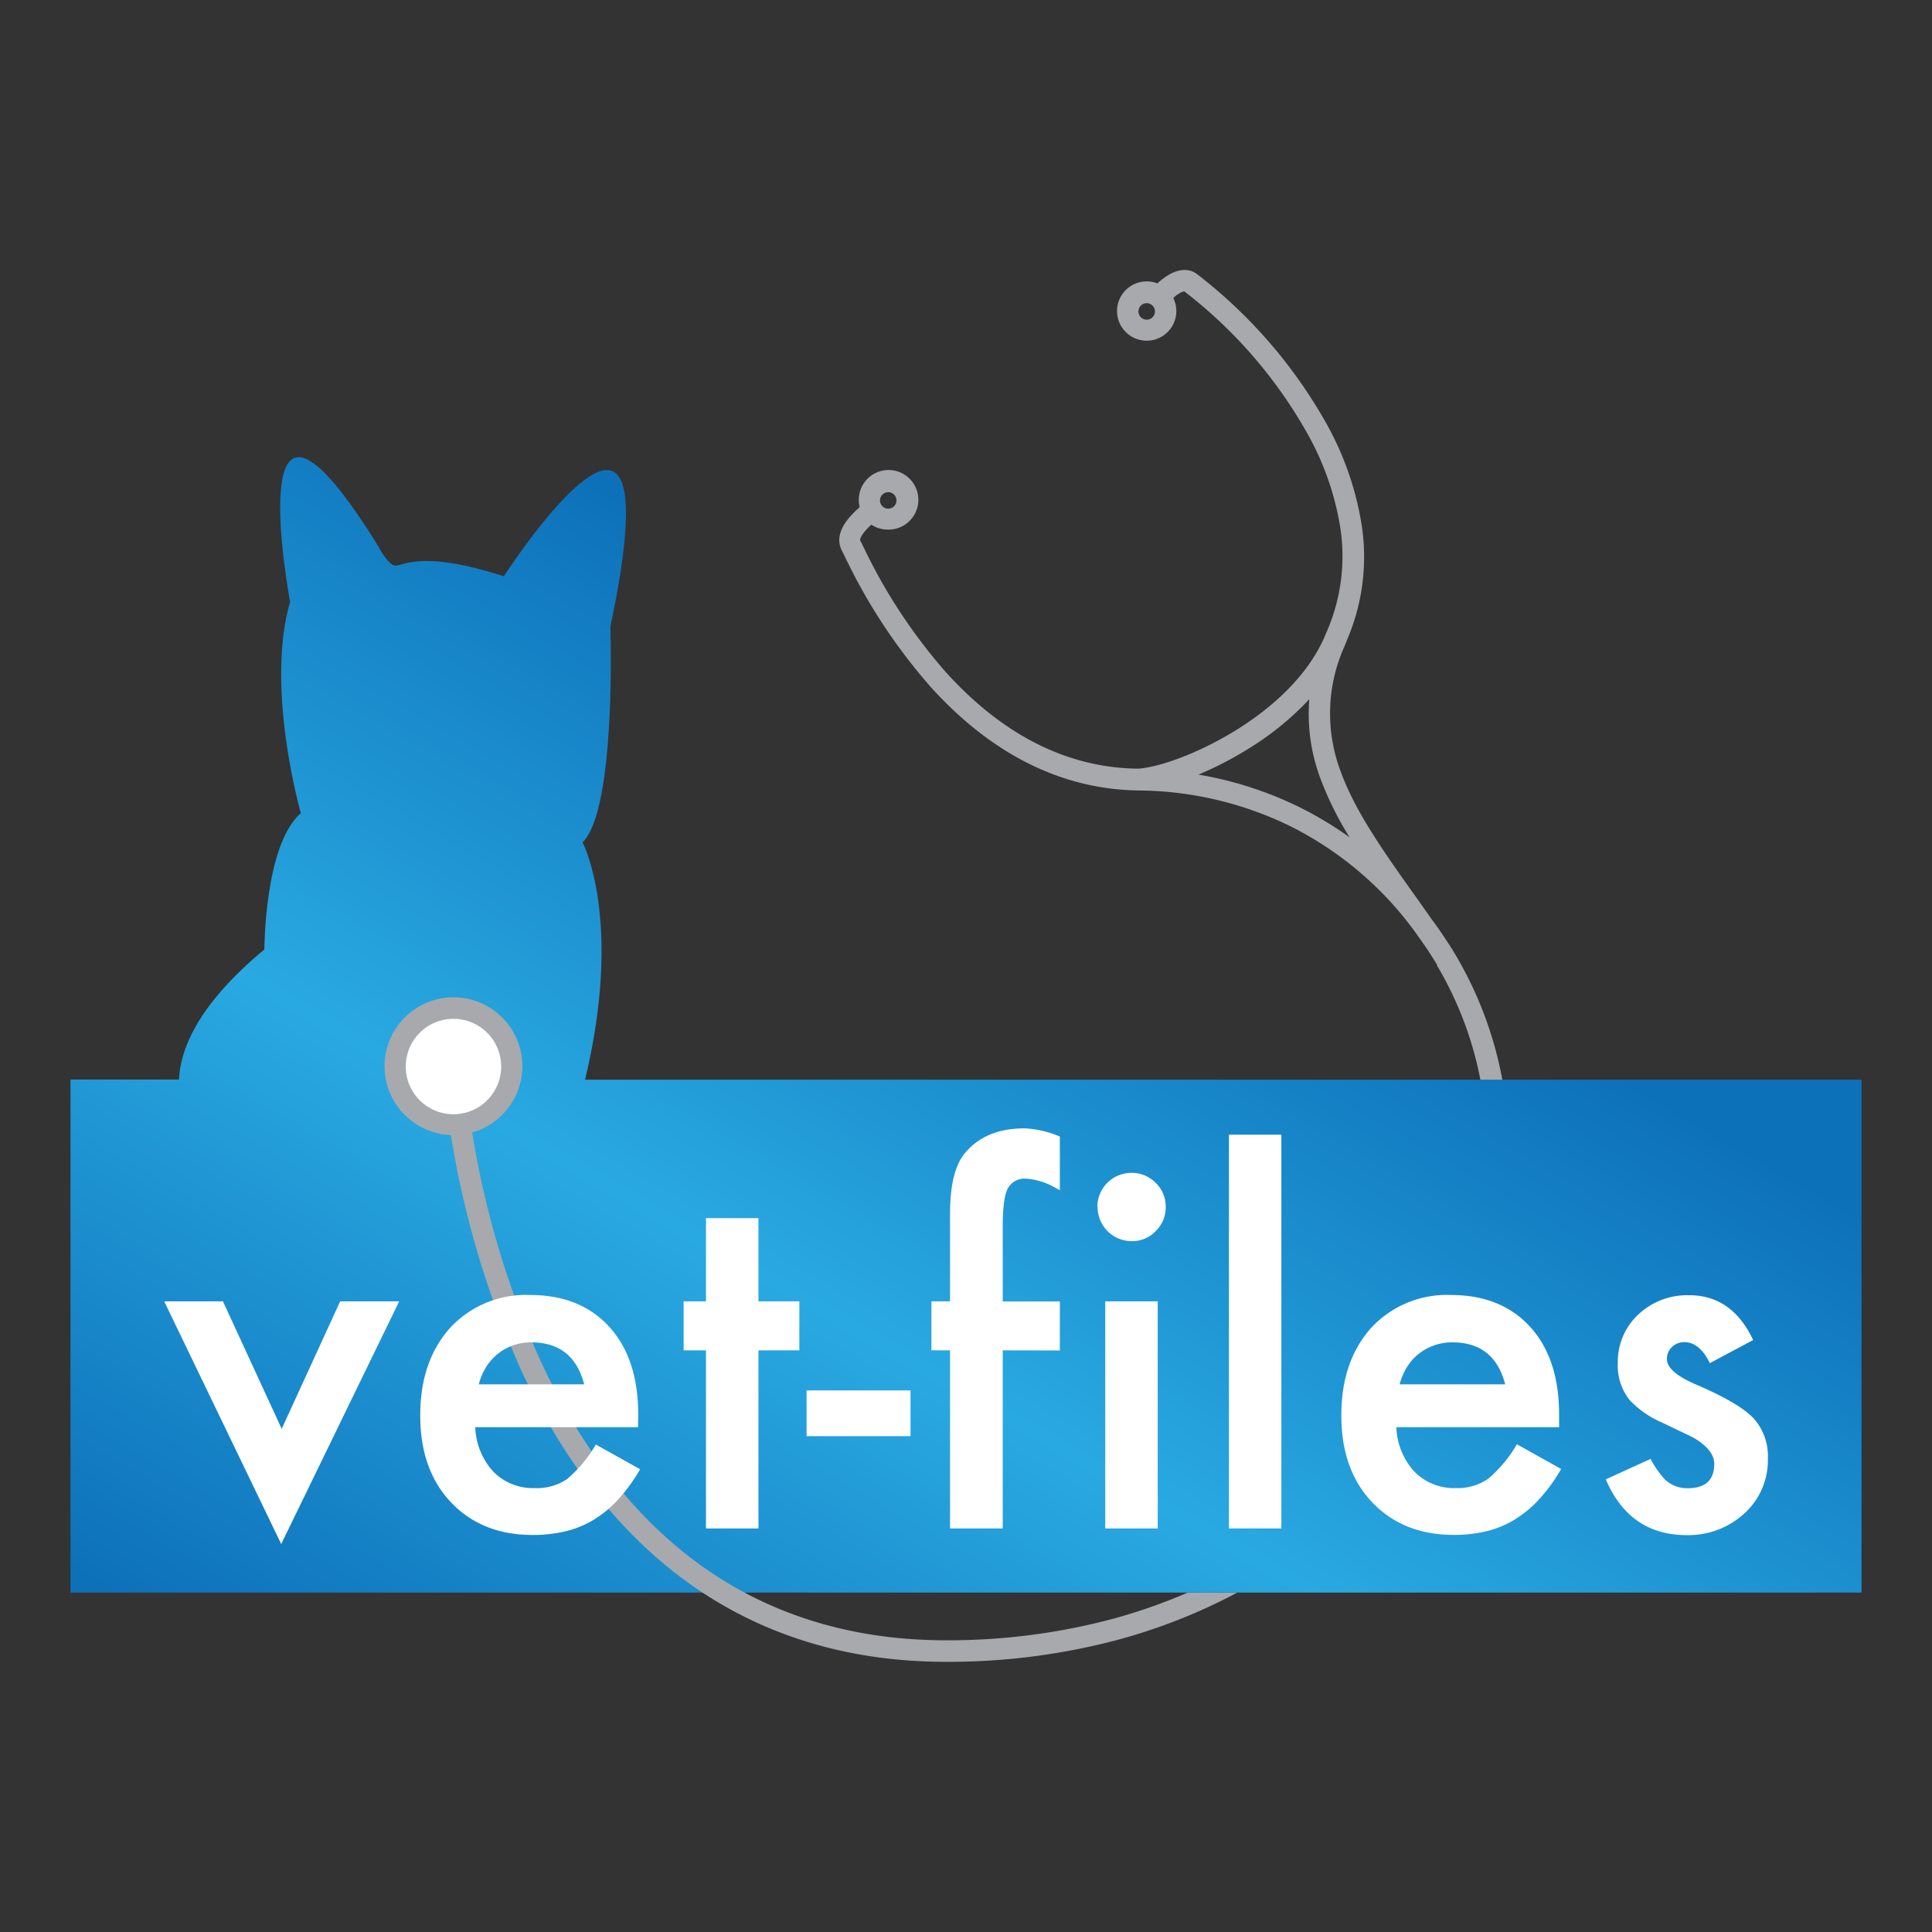
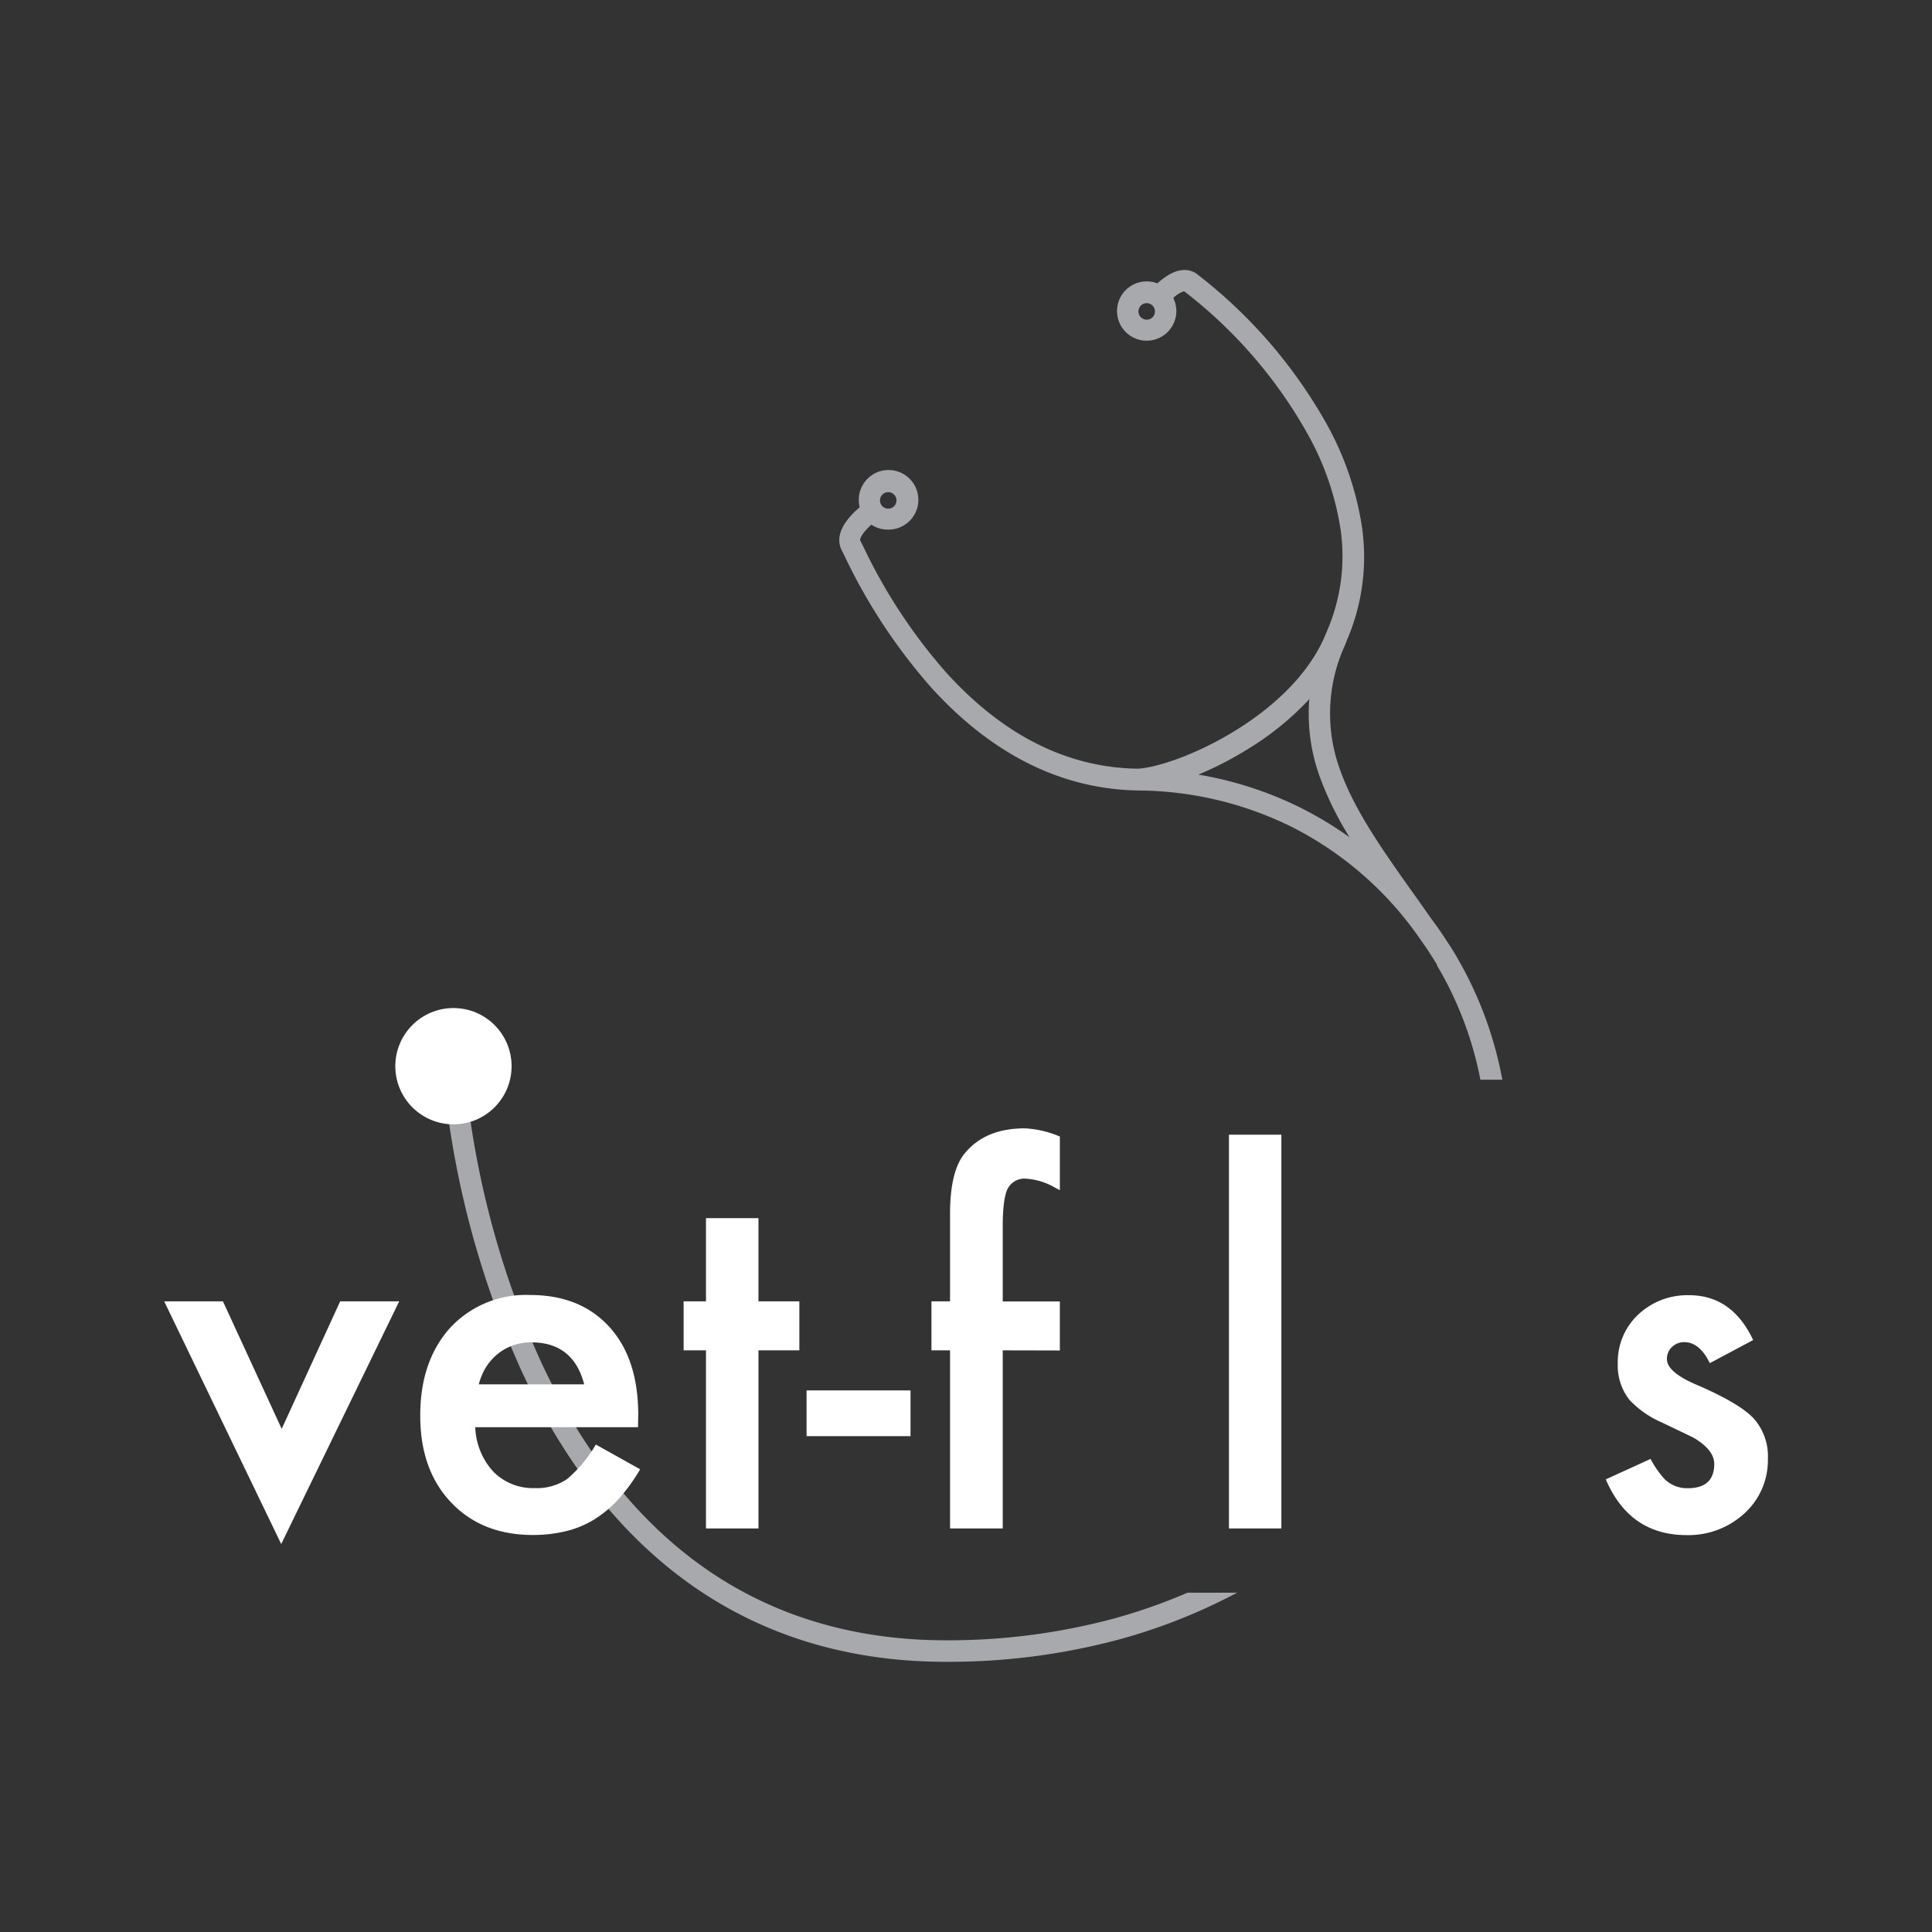
<svg xmlns="http://www.w3.org/2000/svg" id="Layer_1" data-name="Layer 1" viewBox="0 0 283.46 283.46">
  <rect x="0" y="0" width="283.46" height="283.46" fill="#333333" stroke="none" />
  <defs>
    <style>.cls-1{fill:#0d71ba;}.cls-2{fill:url(#linear-gradient);}.cls-3{fill:#a7a9ac;}.cls-4{fill:#fff;}</style>
    <linearGradient id="linear-gradient" x1="75.46" y1="293.26" x2="185.64" y2="102.42" gradientUnits="userSpaceOnUse">
      <stop offset="0.1" stop-color="#0d71ba" />
      <stop offset="0.5" stop-color="#29a9e1" />
      <stop offset="0.9" stop-color="#0d71ba" />
    </linearGradient>
  </defs>
  <title>VetFiles_Logo</title>
-   <path class="cls-1" d="M687,673.48c35.77-148.74-2.32-220.31-2.32-220.31,31.45-30.16,25.87-200.3,25.87-200.3,62.67-296.76-98.92-46.55-98.92-46.55-80.62-26-95-7.83-101.76-10s-14.36-17.23-14.36-17.23c-132-213.46-82.06,51-82.06,51-23.28,80.4,10,196.28,10,196.28-33.82,29.38-33.82,126.41-33.82,126.41C325.38,606,311.44,647.3,310.34,673.48H209.47v476.09h1662V673.48Z" />
-   <path class="cls-2" d="M85.84,158.41c5.65-23.52-.37-34.83-.37-34.83,5-4.77,4.09-31.67,4.09-31.67C99.47,45,73.92,84.55,73.92,84.55c-12.75-4.11-15-1.24-16.09-1.59s-2.27-2.72-2.27-2.72c-20.86-33.75-13,8.06-13,8.06-3.68,12.71,1.58,31,1.58,31-5.35,4.64-5.35,20-5.35,20-10.15,8.42-12.35,15-12.53,19.09H10.34v75.27H273.12V158.41Z" />
  <path class="cls-3" d="M210.86,141.7l.34.57a52.31,52.31,0,0,1,6,16.14h3.22a55.8,55.8,0,0,0-6.38-17.47h0l-.09-.17c-.5-.85-1-1.7-1.56-2.52-.75-1.17-1.53-2.3-2.34-3.38l-2-2.84c-4.95-6.93-9.22-12.92-11.38-18.93a24,24,0,0,1,.54-18.16c.15-.33.28-.65.4-1a30.82,30.82,0,0,0,2.18-16.86,45,45,0,0,0-5.52-15.53,72.4,72.4,0,0,0-18.72-21.39c-.62-.45-1.94-1-3.92.07a10.22,10.22,0,0,0-1.82,1.35,4.35,4.35,0,1,0,2.34,2.15,3.75,3.75,0,0,1,1.58-1,68.72,68.72,0,0,1,17.78,20.34,41.66,41.66,0,0,1,5.15,14.43,27.66,27.66,0,0,1-2,15.17l-.39.92c-5.19,11.69-21.47,18.81-27.29,19.19-10.3-.12-19.77-4.86-28.15-14.1a79.66,79.66,0,0,1-12.14-18.43c-.21-.42-.36-.73-.47-.93s.19-1.06,1.63-2.34a4.32,4.32,0,0,0,2.4.72A4.37,4.37,0,1,0,126,73.42a4.08,4.08,0,0,0,.13,1c-2.06,1.77-3.82,4.11-2.58,6.42l.41.83a83,83,0,0,0,12.63,19.16c9,9.94,19.29,15,30.52,15.15a51.46,51.46,0,0,1,22.31,5.29,50.72,50.72,0,0,1,18.17,15.42c.47.65.93,1.32,1.41,2s.71,1.05,1.05,1.59.53.83.78,1.25ZM168.24,46.9a1.21,1.21,0,1,1,1.21-1.2A1.2,1.2,0,0,1,168.24,46.9ZM130.31,72.21a1.21,1.21,0,1,1-1.2,1.21A1.21,1.21,0,0,1,130.31,72.21Zm45.52,41.44a51.25,51.25,0,0,0,7.21-3.72,42.56,42.56,0,0,0,9.06-7.35,27,27,0,0,0,1.61,11.59,47.91,47.91,0,0,0,4.3,8.68,53,53,0,0,0-7.23-4.36A53.81,53.81,0,0,0,175.83,113.65Z" />
  <path class="cls-3" d="M163.36,237.49a93.7,93.7,0,0,1-24.58,3.17c-14.77,0-27.65-4.29-38.27-12.75-8.57-6.83-15.73-16.39-21.28-28.42a132.77,132.77,0,0,1-11.14-43.15,1.58,1.58,0,0,1-3.13.23l3.15-.28a1.59,1.59,0,1,0-3.18.15,136.3,136.3,0,0,0,11.6,44.73c5.77,12.39,13.23,22.26,22.18,29.34,11.16,8.83,24.64,13.31,40.07,13.31a96.59,96.59,0,0,0,25.41-3.28,83.71,83.71,0,0,0,17.31-6.86h-7.28A82.52,82.52,0,0,1,163.36,237.49Z" />
  <path class="cls-4" d="M32.71,190.93l8.62,18.71,8.58-18.71h8.66L41.26,226.54,24.09,190.93Z" />
  <path class="cls-4" d="M93.61,209.4H69.73a10.17,10.17,0,0,0,2.67,6.54,8.17,8.17,0,0,0,6.06,2.39A7.88,7.88,0,0,0,83.21,217a19.62,19.62,0,0,0,4.21-5.06l6.5,3.63a26.6,26.6,0,0,1-3.18,4.39,17,17,0,0,1-3.6,3A14.35,14.35,0,0,1,83,224.66a20.46,20.46,0,0,1-4.83.55q-7.46,0-12-4.79t-4.51-12.8q0-7.89,4.37-12.79A15.14,15.14,0,0,1,77.77,190q7.37,0,11.63,4.68c2.83,3.11,4.24,7.4,4.24,12.9Zm-7.9-6.29q-1.6-6.17-7.77-6.16a7.84,7.84,0,0,0-2.63.43,7.76,7.76,0,0,0-2.24,1.23,8,8,0,0,0-1.73,1.93,9,9,0,0,0-1.09,2.57Z" />
  <path class="cls-4" d="M111.28,198.12v26.13h-7.7V198.12H100.3v-7.19h3.28V178.72h7.7v12.21h6v7.19Z" />
  <path class="cls-4" d="M118.34,204h15.25v6.71H118.34Z" />
  <path class="cls-4" d="M147.12,198.12v26.13h-7.73V198.12h-2.73v-7.19h2.73V178.07c0-4.19.73-7.16,2.19-8.89q3-3.63,8.76-3.63a15,15,0,0,1,5.16,1.2v7.87l-.78-.41a9.64,9.64,0,0,0-4.11-1.27,2.78,2.78,0,0,0-2.77,1.47q-.72,1.44-.72,5.54v11h8.38v7.19Z" />
-   <path class="cls-4" d="M161,177.08a5,5,0,0,1,5-5,4.85,4.85,0,0,1,3.56,1.47,4.73,4.73,0,0,1,1.47,3.52,4.85,4.85,0,0,1-1.47,3.56,4.73,4.73,0,0,1-3.52,1.47,5,5,0,0,1-5-5.06Zm8.86,13.85v33.32h-7.7V190.93Z" />
  <path class="cls-4" d="M188,166.48v57.77h-7.69V166.48Z" />
-   <path class="cls-4" d="M228.75,209.4H204.87a10.17,10.17,0,0,0,2.67,6.54,8.14,8.14,0,0,0,6.05,2.39,7.91,7.91,0,0,0,4.76-1.37,19.62,19.62,0,0,0,4.21-5.06l6.49,3.63a25.49,25.49,0,0,1-3.18,4.39,16.75,16.75,0,0,1-3.59,3,14.53,14.53,0,0,1-4.14,1.73,20.37,20.37,0,0,1-4.82.55q-7.45,0-12-4.79t-4.52-12.8q0-7.89,4.38-12.79a15.11,15.11,0,0,1,11.7-4.82q7.35,0,11.63,4.68c2.83,3.11,4.24,7.4,4.24,12.9Zm-7.91-6.29q-1.6-6.17-7.76-6.16a7.84,7.84,0,0,0-2.63.43,7.65,7.65,0,0,0-4,3.16,9.32,9.32,0,0,0-1.1,2.57Z" />
  <path class="cls-4" d="M257.22,196.61,250.86,200c-1-2.06-2.25-3.08-3.73-3.08a2.54,2.54,0,0,0-1.81.7,2.36,2.36,0,0,0-.75,1.8c0,1.27,1.48,2.54,4.44,3.79q6.12,2.64,8.25,4.86a8.32,8.32,0,0,1,2.12,6,10.51,10.51,0,0,1-3.56,8.08,12.13,12.13,0,0,1-8.35,3.08q-8.37,0-11.87-8.18l6.57-3a14.15,14.15,0,0,0,2.09,3,4.73,4.73,0,0,0,3.35,1.3q3.9,0,3.9-3.56c0-1.37-1-2.64-3-3.83-.78-.39-1.55-.76-2.33-1.13l-2.36-1.13a14.43,14.43,0,0,1-4.72-3.28,8.1,8.1,0,0,1-1.74-5.37,9.5,9.5,0,0,1,3-7.18,10.47,10.47,0,0,1,7.39-2.84Q254.11,190,257.22,196.61Z" />
  <circle class="cls-4" cx="66.53" cy="156.43" r="8.53" />
-   <path class="cls-3" d="M66.53,166.54a10.11,10.11,0,1,1,10.11-10.11A10.13,10.13,0,0,1,66.53,166.54Zm0-17.06a7,7,0,1,0,7,7A7,7,0,0,0,66.53,149.48Z" />
</svg>